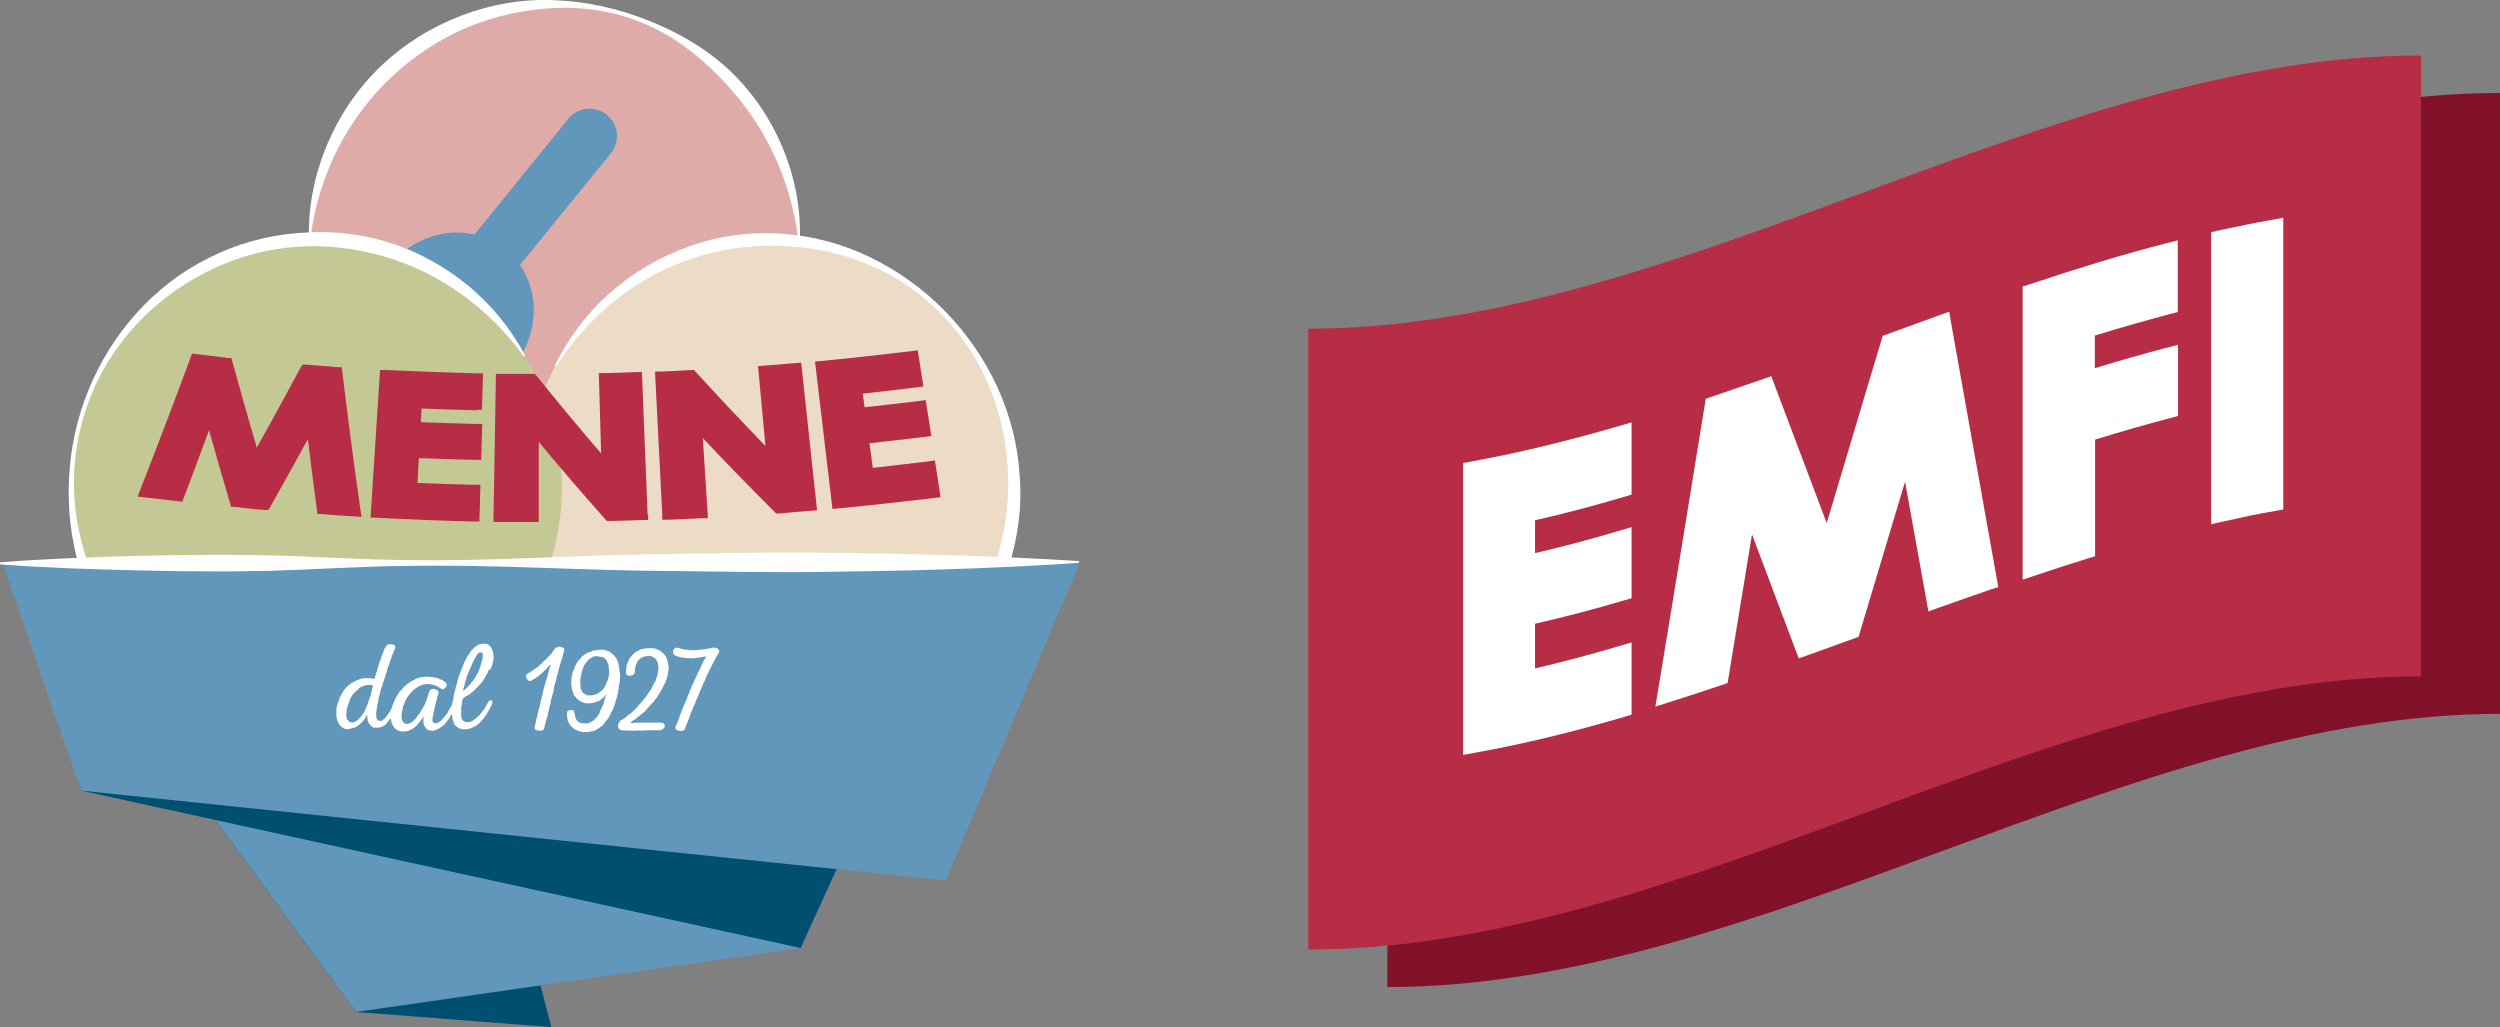
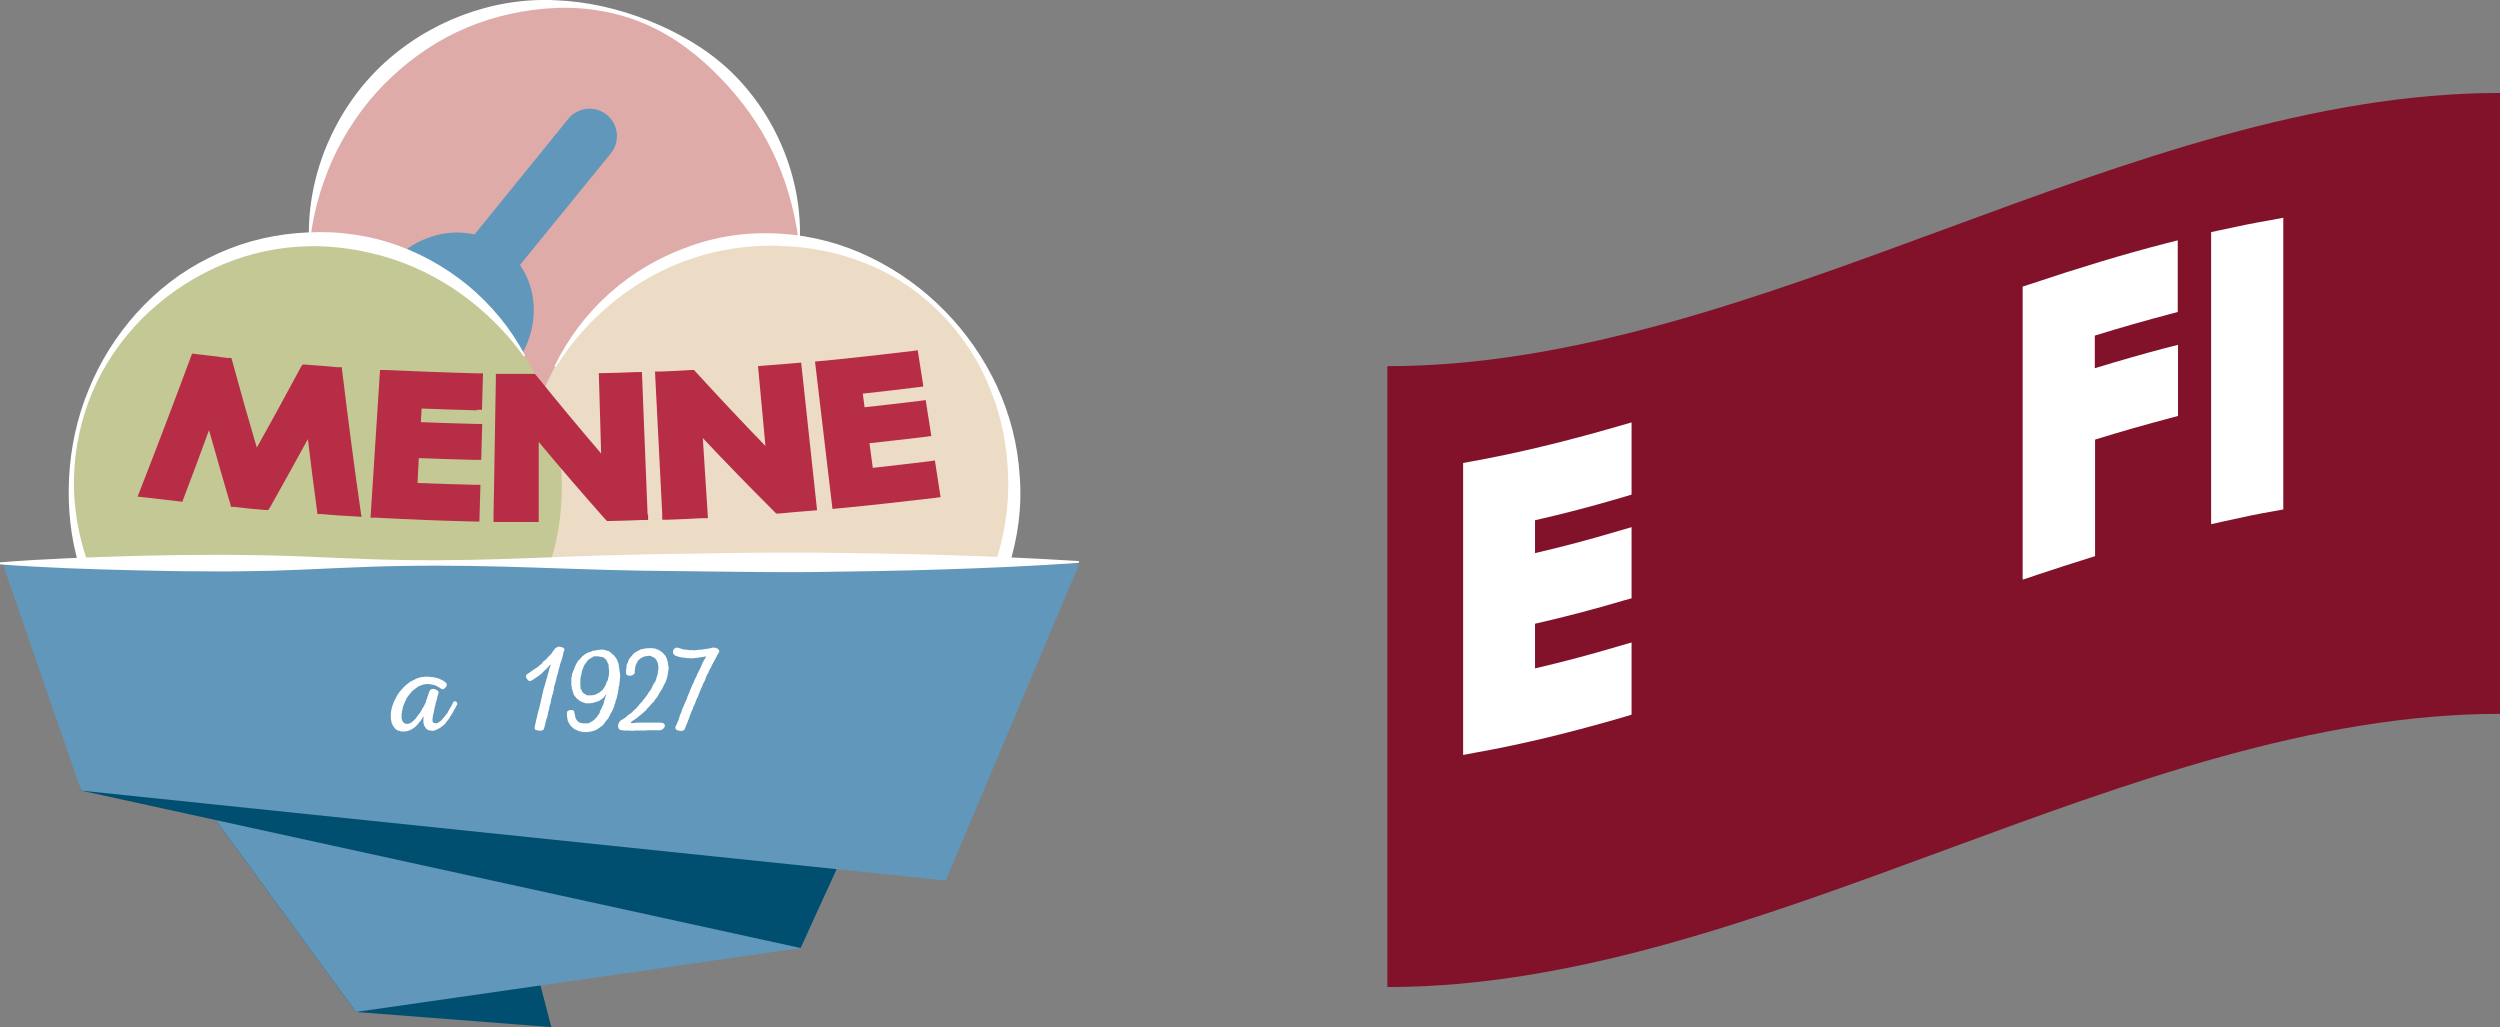
<svg xmlns="http://www.w3.org/2000/svg" id="Ebene_2" data-name="Ebene 2" viewBox="0 0 97.36 40">
  <rect x="0" y="0" width="97.36" height="40" fill="#808080" stroke="none" />
  <defs>
    <style> .cls-1 { fill: none; } .cls-2 { fill: #b72d46; } .cls-3 { fill: #6197bb; } .cls-4 { fill: #004f71; } .cls-5 { clip-path: url(#clippath-17); } .cls-6 { clip-path: url(#clippath-19); } .cls-7 { clip-path: url(#clippath-11); } .cls-8 { clip-path: url(#clippath-16); } .cls-9 { clip-path: url(#clippath-18); } .cls-10 { clip-path: url(#clippath-10); } .cls-11 { clip-path: url(#clippath-15); } .cls-12 { clip-path: url(#clippath-13); } .cls-13 { clip-path: url(#clippath-14); } .cls-14 { clip-path: url(#clippath-12); } .cls-15 { clip-path: url(#clippath-20); } .cls-16 { clip-path: url(#clippath-21); } .cls-17 { clip-path: url(#clippath-22); } .cls-18 { clip-path: url(#clippath-23); } .cls-19 { fill: #811229; } .cls-20 { clip-path: url(#clippath-1); } .cls-21 { clip-path: url(#clippath-3); } .cls-22 { clip-path: url(#clippath-4); } .cls-23 { clip-path: url(#clippath-2); } .cls-24 { clip-path: url(#clippath-7); } .cls-25 { clip-path: url(#clippath-6); } .cls-26 { clip-path: url(#clippath-9); } .cls-27 { clip-path: url(#clippath-8); } .cls-28 { clip-path: url(#clippath-5); } .cls-29 { fill: #c4c895; } .cls-30 { fill: #fff; } .cls-31 { fill: #dfaba9; } .cls-32 { fill: #ecdbc5; } .cls-33 { clip-path: url(#clippath); } </style>
    <clipPath id="clippath">
      <rect class="cls-1" width="42.03" height="40" />
    </clipPath>
    <clipPath id="clippath-1">
      <rect class="cls-1" width="42.03" height="40" />
    </clipPath>
    <clipPath id="clippath-2">
      <rect class="cls-1" width="42.03" height="40" />
    </clipPath>
    <clipPath id="clippath-3">
      <rect class="cls-1" width="42.03" height="40" />
    </clipPath>
    <clipPath id="clippath-4">
      <rect class="cls-1" width="42.03" height="40" />
    </clipPath>
    <clipPath id="clippath-5">
      <rect class="cls-1" width="42.03" height="40" />
    </clipPath>
    <clipPath id="clippath-6">
      <rect class="cls-1" width="42.03" height="40" />
    </clipPath>
    <clipPath id="clippath-7">
      <rect class="cls-1" width="42.03" height="40" />
    </clipPath>
    <clipPath id="clippath-8">
      <rect class="cls-1" width="42.03" height="40" />
    </clipPath>
    <clipPath id="clippath-9">
      <rect class="cls-1" width="42.03" height="40" />
    </clipPath>
    <clipPath id="clippath-10">
      <rect class="cls-1" width="42.03" height="40" />
    </clipPath>
    <clipPath id="clippath-11">
      <rect class="cls-1" width="42.03" height="40" />
    </clipPath>
    <clipPath id="clippath-12">
      <rect class="cls-1" width="42.03" height="40" />
    </clipPath>
    <clipPath id="clippath-13">
      <rect class="cls-1" width="42.03" height="40" />
    </clipPath>
    <clipPath id="clippath-14">
      <rect class="cls-1" width="42.03" height="40" />
    </clipPath>
    <clipPath id="clippath-15">
      <rect class="cls-1" width="42.03" height="40" />
    </clipPath>
    <clipPath id="clippath-16">
      <rect class="cls-1" width="42.03" height="40" />
    </clipPath>
    <clipPath id="clippath-17">
-       <rect class="cls-1" width="42.03" height="40" />
-     </clipPath>
+       </clipPath>
    <clipPath id="clippath-18">
      <rect class="cls-1" width="42.03" height="40" />
    </clipPath>
    <clipPath id="clippath-19">
-       <rect class="cls-1" width="42.03" height="40" />
-     </clipPath>
+       </clipPath>
    <clipPath id="clippath-20">
      <rect class="cls-1" width="42.03" height="40" />
    </clipPath>
    <clipPath id="clippath-21">
      <rect class="cls-1" width="42.03" height="40" />
    </clipPath>
    <clipPath id="clippath-22">
      <rect class="cls-1" width="42.03" height="40" />
    </clipPath>
    <clipPath id="clippath-23">
      <rect class="cls-1" width="42.03" height="40" />
    </clipPath>
  </defs>
  <g id="Ebene_1-2" data-name="Ebene 1">
    <path class="cls-19" d="M97.36,27.8c-14.44,0-28.88,10.64-43.33,10.64V14.26c14.44,0,28.88-10.64,43.33-10.64,0,8.06,0,16.12,0,24.18Z" />
-     <path class="cls-2" d="M94.28,26.34c-14.44,0-28.88,10.64-43.33,10.64V12.8c14.44,0,28.88-10.64,43.33-10.64,0,8.06,0,16.12,0,24.18Z" />
    <path class="cls-30" d="M56.98,29.39v-11.36l.33-.06c1.77-.32,3.64-.77,5.71-1.37l.52-.15v2.81l-.29.09c-1.22.36-2.36.66-3.47.91v1.28c1.04-.24,2.1-.52,3.24-.86l.52-.15v2.77l-.29.08c-1.22.36-2.36.66-3.47.91v1.74c1.03-.24,2.1-.52,3.24-.86l.52-.15v2.81l-.29.09c-2.09.61-3.99,1.07-5.79,1.39l-.48.09Z" />
-     <path class="cls-30" d="M64.46,27.55l.11-.65c.61-3.7,1.22-7.41,1.82-11.13l.04-.24.23-.08c.62-.21,1.26-.43,1.95-.67l.37-.13.14.37c.67,1.79,1.35,3.57,2.02,5.35.44-1.46.87-2.92,1.31-4.39l.87-2.9.19-.07c.65-.24,1.3-.47,1.95-.71l.45-.16.08.47c.59,3.3,1.18,6.6,1.77,9.91l.06.34-.33.11c-.59.2-1.22.43-1.94.68l-.45.16-.91-5.05-1.81,6.04-.19.07c-.59.21-1.18.43-1.77.64l-.37.13-.14-.37c-.56-1.48-1.12-2.97-1.68-4.46-.3,1.85-.61,3.7-.91,5.55l-.04.24-.23.08c-.68.23-1.34.44-1.96.64l-.63.2Z" />
    <path class="cls-30" d="M78.77,22.55v-11.39l.28-.09c1.94-.65,3.66-1.17,5.25-1.58l.51-.13v2.79l-.3.08c-.94.25-1.9.52-2.93.84v1.27c.95-.29,1.85-.55,2.73-.78l.51-.13v2.77l-.3.08c-.94.25-1.9.52-2.93.84v4.54l-.29.09c-.63.2-1.3.41-1.98.64l-.53.18Z" />
    <path class="cls-30" d="M86.11,20.41v-11.37l.32-.07c.68-.15,1.36-.29,2.01-.4l.48-.09v11.36l-.33.06c-.64.11-1.31.25-1.97.4l-.49.11Z" />
    <g>
      <g class="cls-33">
        <path class="cls-31" d="M12.18,9.55c4,0,7.45,2.38,9.05,5.82,1.6-3.43,5.06-5.82,9.05-5.82.29,0,.57.01.85.04C31.02,4.37,26.78.16,21.59.16s-9.4,4.19-9.54,9.39c.04,0,.08,0,.12,0" />
      </g>
      <g class="cls-20">
        <path class="cls-32" d="M29.96,9.31c-3.96,0-7.36,2.45-8.81,5.94.45,1.15.7,2.4.7,3.72,0,1.05-.17,2.08-.48,3.07h17.64c.33-.99.5-2.02.5-3.07,0-5.32-4.28-9.65-9.55-9.65" />
      </g>
      <g class="cls-23">
        <path class="cls-3" d="M20.32,13.8c.65-1.13.62-2.49-.07-3.48l3.54-4.35c.37-.46.3-1.13-.16-1.5s-1.13-.3-1.5.16l-3.65,4.5c-.97-.22-2.04.05-2.87.75,1.94.79,3.59,2.17,4.71,3.92" />
      </g>
      <g class="cls-21">
        <path class="cls-29" d="M12.33,9.31c-5.26,0-9.54,4.33-9.54,9.65,0,1.05.17,2.08.5,3.07h18.1c.33-.99.49-2.02.49-3.07,0-5.32-4.28-9.65-9.54-9.65" />
      </g>
      <g class="cls-22">
        <path class="cls-2" d="M14.04,19.87c-.26-1.79-.49-3.6-.71-5.39l-.02-.18h-.18c-.49-.05-.73-.06-1.21-.1h-.14s-.07.11-.07.11c-.56,1.04-1.13,2.09-1.71,3.12-.33-1.12-.65-2.24-.95-3.35l-.04-.14h-.15c-.48-.07-.73-.09-1.21-.15l-.17-.02-.06.16c-.64,1.73-1.3,3.46-1.96,5.15l-.1.26.28.03c.51.06.77.09,1.29.15l.17.02.06-.16c.33-.86.66-1.75.98-2.63.27.95.54,1.91.82,2.85l.04.14h.14c.47.06.7.08,1.17.12h.14s.07-.11.07-.11c.5-.89.99-1.77,1.47-2.65.11.93.23,1.85.35,2.74l.02.18h.18c.51.05.77.06,1.28.09l.26.02-.04-.26Z" />
      </g>
      <g class="cls-28">
        <path class="cls-2" d="M18.55,15.96h.22s.04-1.42.04-1.42h-.22c-1.18-.03-2.39-.08-3.58-.13h-.21s-.37,5.75-.37,5.75h.22c1.26.07,2.54.12,3.8.15h.22s.04-1.43.04-1.43h-.22c-.73-.02-1.48-.04-2.23-.07l.05-.97c.74.03,1.48.05,2.21.07h.22s.04-1.4.04-1.4h-.22c-.74-.02-1.47-.04-2.17-.07l.03-.53c.72.03,1.44.05,2.16.07" />
      </g>
      <g class="cls-25">
        <path class="cls-2" d="M25.22,20.04c-.05-1.25-.1-2.5-.15-3.74l-.07-1.81h-.21c-.5.02-.75.03-1.25.04h-.22s.09,3.13.09,3.13c-.85-.99-1.69-2-2.51-3.02l-.07-.08h-.1c-.48,0-.72,0-1.2,0h-.22s0,.21,0,.21c-.03,1.78-.06,3.56-.09,5.34v.22s.21,0,.21,0c.53,0,.8,0,1.33,0h.22s0-3.12,0-3.12c.84,1.01,1.71,2.02,2.59,3.01l.07.07h.1c.51-.01.77-.02,1.28-.04h.22s0-.22,0-.22Z" />
      </g>
      <g class="cls-24">
        <path class="cls-2" d="M31.2,14.12l-.21.02c-.5.04-.75.06-1.25.1l-.22.02.29,3.11c-.92-.95-1.83-1.92-2.71-2.88l-.07-.08h-.1c-.48.03-.72.04-1.2.06h-.22s.01.23.01.23c.09,1.78.18,3.55.27,5.33v.21s.23,0,.23,0c.53-.02.8-.03,1.33-.06h.22s-.2-3.12-.2-3.12c.9.96,1.84,1.92,2.79,2.87l.07.07h.1c.51-.05.76-.07,1.27-.11l.22-.02-.62-5.75Z" />
      </g>
      <g class="cls-27">
        <path class="cls-2" d="M36.43,17.93l-.21.03c-.75.09-1.49.18-2.23.26l-.13-.96c.72-.08,1.46-.16,2.19-.25l.22-.03-.22-1.4-.21.03c-.73.09-1.46.17-2.17.25l-.07-.53c.71-.08,1.43-.16,2.14-.25l.22-.03-.22-1.41-.21.03c-1.19.14-2.39.28-3.57.39l-.22.02.68,5.74.21-.02c1.25-.12,2.53-.26,3.78-.41l.22-.03-.22-1.42Z" />
      </g>
      <g class="cls-26">
        <path class="cls-30" d="M31.1,9.36c-.16-1.2-.49-2.37-1.01-3.44-.51-1.07-1.21-2.04-2.04-2.89-.82-.85-1.78-1.6-2.89-2.08-1.1-.48-2.32-.69-3.51-.64-1.2.05-2.37.31-3.46.76-1.09.46-2.08,1.12-2.94,1.93-.86.8-1.57,1.77-2.11,2.82-.53,1.06-.89,2.22-1.05,3.42h-.06c-.05-2.45,1-4.94,2.81-6.67C16.65.85,19.18-.12,21.65.01c1.23.05,2.44.33,3.58.78,1.14.45,2.23,1.07,3.14,1.91,1.82,1.7,2.87,4.21,2.78,6.65h-.05Z" />
      </g>
      <g class="cls-10">
        <path class="cls-30" d="M21.6,14.25c.52-1.07,1.25-2.04,2.15-2.84.9-.8,1.96-1.42,3.11-1.82,2.29-.83,4.9-.62,7.05.44,2.16,1.05,3.91,2.84,4.92,5.02.5,1.09.81,2.27.88,3.48.1,1.21-.07,2.43-.44,3.59l-.06.18h-.2c-1.26.02-2.53.03-3.79.03-1.26,0-2.53-.01-3.79-.04-1.26-.03-2.53-.04-3.79-.08-1.26-.03-2.53-.08-3.79-.14v-.06c1.26-.06,2.53-.11,3.79-.14,1.26-.04,2.53-.06,3.79-.08,1.26-.03,2.53-.03,3.79-.04,1.26,0,2.53,0,3.79.02l-.26.19c.37-1.09.55-2.24.51-3.4-.03-1.15-.25-2.31-.69-3.39-.85-2.17-2.61-4-4.78-4.88-1.08-.45-2.23-.68-3.38-.71-.29-.03-.58,0-.86,0-.29.02-.57.04-.86.08-.57.08-1.13.2-1.68.39-2.19.71-4.11,2.24-5.36,4.24l-.05-.03Z" />
      </g>
      <g class="cls-7">
        <path class="cls-30" d="M17.32,22.06c-1.17.06-2.34.1-3.51.13-1.17.03-2.34.05-3.51.07-1.17.01-2.34.03-3.51.02-.59,0-1.17-.01-1.76-.02l-1.76-.04h-.13s-.04-.12-.04-.12c-.35-1.13-.47-2.32-.41-3.5.06-1.17.31-2.33.76-3.42.88-2.17,2.53-4.07,4.67-5.13,1.06-.54,2.23-.87,3.43-.97.6-.05,1.19-.06,1.79,0,.6.06,1.19.17,1.76.35,1.15.35,2.21.94,3.13,1.69.91.76,1.68,1.69,2.22,2.73l-.05.03c-1.36-1.88-3.29-3.28-5.47-3.9-.54-.15-1.09-.27-1.66-.33-.56-.07-1.13-.08-1.69-.04-1.13.07-2.24.37-3.27.85-1.03.48-1.97,1.14-2.78,1.95-.8.81-1.47,1.77-1.92,2.83-.45,1.06-.7,2.21-.73,3.36-.03,1.15.18,2.3.56,3.37l-.17-.12,1.76-.04c.59,0,1.17-.02,1.76-.02,1.17,0,2.34,0,3.51.02,1.17.01,2.34.04,3.51.07s2.34.07,3.51.13v.05h0Z" />
      </g>
      <g class="cls-14">
        <polygon class="cls-4" points="21.47 40 13.86 39.41 4.77 26.97 18.44 28.31 21.47 40" />
      </g>
      <g class="cls-12">
        <polygon class="cls-3" points="31.18 36.92 13.86 39.41 4.77 26.97 37.12 23.91 31.18 36.92" />
      </g>
      <g class="cls-13">
        <polygon class="cls-4" points="31.18 36.92 3.16 30.79 1.13 22.59 37.12 23.91 31.18 36.92" />
      </g>
      <g class="cls-11">
        <polygon class="cls-3" points="36.83 34.29 3.16 30.79 .11 21.96 42.03 21.96 36.83 34.29" />
      </g>
      <g class="cls-8">
        <path class="cls-30" d="M0,21.9c1.75-.14,3.5-.2,5.25-.25.88-.02,1.75-.04,2.63-.04.88-.01,1.75,0,2.63.02,1.75.04,3.5.16,5.25.18,1.75.03,3.5-.02,5.25-.09,1.75-.07,3.5-.13,5.25-.15,1.75-.03,3.5-.06,5.25-.05,3.5.03,7,.11,10.51.33v.07c-3.5.24-7,.32-10.51.36-1.75.01-3.5-.02-5.25-.04-1.75-.01-3.5-.07-5.25-.13-1.75-.06-3.5-.1-5.25-.07-1.75.02-3.5.14-5.25.19-.88.02-1.75.03-2.63.02-.88,0-1.75-.02-2.63-.04-1.75-.04-3.5-.1-5.25-.23,0,0,0-.07,0-.07Z" />
      </g>
      <g class="cls-5">
        <path class="cls-30" d="M13.42,26.85l.03-.03.06-.07.1-.09.03-.02.04-.03.03-.02.04-.02.04-.02.07-.04.04-.02.09-.03.04-.02.09-.02h.04s.05-.01.05-.01h.09s.11,0,.11,0h.06s.05.02.05.02h.03s.03,0,.03,0l.02-.03v-.04s.04-.09.04-.09v-.04s.02-.04.02-.04l.03-.08v-.05s.02-.03.02-.03l.02-.05v-.04s.04-.09.04-.09v-.04s.06-.15.06-.15l.02-.06.03-.09.02-.04.02-.05v-.03s.05-.09.05-.09v-.04s.06-.08.06-.08l.02-.04.04-.03.05-.02h.09s.05.01.05.01h.03s.05.02.05.02l.03.02v.04s0,.04,0,.04v.04s-.03.04-.03.04l-.02.04v.04s-.03.04-.03.04l-.02.06-.02.06-.02.05-.06.16-.02.06-.02.06v.04s-.03.04-.03.04l-.03.1-.02.06v.05s-.07.16-.07.16v.04s-.02.04-.02.04v.04s-.03.04-.03.04v.04s-.03.04-.03.04v.04s-.02.04-.02.04v.04s-.03.04-.03.04v.04s-.03.04-.03.04v.04s-.02.04-.02.04v.04s-.02.04-.02.04v.06s-.03.06-.03.06v.03s-.02.05-.02.05v.04s-.02.06-.02.06v.06s-.04.13-.04.13v.04s-.01.04-.01.04v.06s-.02.06-.02.06v.04s-.01.04-.01.04v.04s0,.04,0,.04v.05s.01.06.01.06v.06s.03.04.03.04l.03.03.04.02h.04s.04,0,.04,0h.04s.04-.04.04-.04l.09-.08.03-.03.05-.07.05-.08.07-.1.02-.04.02-.04.03-.04.05-.11.03-.04.02-.03.02-.04.02-.05.05-.04h.06s.03.06.03.06v.06l-.02.06-.02.05-.03.05-.03.06-.02.03-.06.12-.03.04-.07.1-.05.08-.02.03-.03.04-.02.03-.03.03-.03.03-.03.04-.02.02-.03.04-.03.03-.04.02-.03.02-.04.02-.13.04h-.04s-.04,0-.04,0h-.04s-.04,0-.04,0h-.04s-.04-.03-.04-.03l-.04-.02-.03-.03-.03-.03-.05-.07-.02-.04-.02-.04v-.04s-.02-.13-.02-.13v-.09h0s-.02.03-.02.03l-.02.04-.04.08-.02.03-.03.03-.05.07-.03.03-.1.09-.04.03-.05.04-.05.03-.04.02h-.05s-.11.04-.11.04h-.05s-.04.02-.04.02h-.04s-.04-.01-.04-.01h-.04s-.04-.02-.04-.02l-.04-.02-.03-.02-.04-.03-.04-.04-.04-.04-.02-.04-.02-.04-.02-.04-.03-.08v-.04s-.02-.04-.02-.04v-.06s0-.06,0-.06v-.04s0-.04,0-.04v-.05s0-.06,0-.06v-.06s.02-.04.02-.04v-.05s.02-.03.02-.03v-.05s.03-.04.03-.04l.04-.12v-.04s.05-.08.05-.08l.03-.06.02-.05.03-.05.02-.03.03-.04.05-.07.03-.03ZM14.43,26.68h-.09s-.04,0-.04,0h-.04s-.05.02-.05.02h-.03s-.05.03-.05.03h-.04s-.04.03-.04.03l-.04.02-.03.03-.03.03-.03.03-.07.06-.03.03-.03.03-.06.07-.02.03-.02.04-.06.11-.02.04v.04s-.03.04-.03.04v.04s-.03.05-.03.05l-.03.12-.02.04v.06s-.01.06-.01.06v.05s0,.06,0,.06v.08s.02.06.02.06v.04s.04.03.04.03l.03.03.03.03.04.02h.06s.06,0,.06,0l.05-.02.03-.02.04-.02.03-.02.06-.06.03-.04.03-.03.03-.03.03-.03.02-.04.03-.04.03-.06.03-.04.02-.04.02-.04v-.04s.03-.04.03-.04l.02-.06.02-.05.02-.04v-.04s.08-.21.08-.21l.02-.06.04-.16v-.06s.03-.05.03-.05v-.06s0-.04,0-.04l-.03-.02h-.04Z" />
      </g>
      <g class="cls-9">
        <polygon class="cls-30" points="17.76 27.51 17.75 27.53 17.73 27.58 17.7 27.62 17.68 27.66 17.66 27.7 17.64 27.74 17.59 27.82 17.57 27.85 17.54 27.89 17.52 27.93 17.5 27.97 17.47 28.01 17.44 28.05 17.41 28.08 17.36 28.15 17.33 28.19 17.3 28.22 17.16 28.33 17.12 28.36 17.07 28.38 17.02 28.41 16.96 28.43 16.92 28.45 16.87 28.46 16.82 28.46 16.76 28.45 16.7 28.44 16.66 28.42 16.62 28.4 16.59 28.37 16.56 28.32 16.52 28.26 16.51 28.22 16.49 28.16 16.49 28.1 16.49 28.05 16.49 27.98 16.5 27.92 16.48 27.91 16.46 27.95 16.41 28.03 16.36 28.1 16.33 28.13 16.3 28.17 16.27 28.2 16.25 28.23 16.22 28.26 16.19 28.29 16.15 28.32 16.12 28.35 16.08 28.37 16.02 28.41 15.95 28.44 15.87 28.47 15.81 28.48 15.72 28.49 15.67 28.49 15.61 28.48 15.55 28.46 15.5 28.45 15.46 28.43 15.43 28.41 15.36 28.35 15.34 28.31 15.31 28.27 15.28 28.22 15.25 28.15 15.24 28.08 15.23 28.03 15.22 27.97 15.22 27.89 15.22 27.82 15.22 27.78 15.23 27.71 15.24 27.65 15.25 27.6 15.27 27.54 15.28 27.48 15.3 27.44 15.32 27.39 15.33 27.35 15.45 27.11 15.47 27.07 15.5 27.04 15.52 27 15.57 26.93 15.6 26.9 15.67 26.82 15.69 26.8 15.72 26.76 15.79 26.7 15.83 26.66 15.89 26.62 15.96 26.56 16 26.54 16.03 26.52 16.08 26.5 16.14 26.47 16.19 26.44 16.24 26.42 16.3 26.4 16.36 26.38 16.41 26.37 16.53 26.36 16.58 26.35 16.63 26.35 16.73 26.36 16.85 26.37 16.96 26.39 17 26.4 17.05 26.41 17.25 26.5 17.29 26.53 17.32 26.55 17.36 26.58 17.39 26.62 17.4 26.67 17.38 26.74 17.32 26.8 17.27 26.84 17.23 26.84 17.19 26.83 17.15 26.8 17.1 26.77 17.06 26.75 17.03 26.73 16.99 26.71 16.95 26.69 16.91 26.68 16.82 26.66 16.77 26.65 16.72 26.64 16.62 26.64 16.59 26.64 16.54 26.65 16.48 26.66 16.35 26.71 16.3 26.73 16.25 26.76 16.22 26.79 16.18 26.81 16.15 26.84 16.11 26.87 16.07 26.9 16.05 26.92 16.02 26.96 15.99 26.99 15.96 27.03 15.9 27.1 15.88 27.13 15.85 27.17 15.79 27.29 15.77 27.33 15.74 27.42 15.72 27.46 15.7 27.5 15.67 27.64 15.66 27.69 15.64 27.82 15.64 27.96 15.65 28.01 15.66 28.05 15.68 28.09 15.71 28.13 15.74 28.16 15.78 28.18 15.84 28.19 15.9 28.19 15.95 28.17 16.03 28.13 16.1 28.07 16.13 28.04 16.16 28.01 16.19 27.98 16.22 27.94 16.24 27.91 16.27 27.87 16.32 27.8 16.35 27.77 16.42 27.65 16.45 27.59 16.49 27.53 16.51 27.5 16.57 27.37 16.59 27.33 16.59 27.29 16.61 27.25 16.63 27.21 16.64 27.16 16.66 27.11 16.69 27.01 16.71 26.96 16.73 26.91 16.76 26.86 16.81 26.84 16.85 26.83 16.9 26.83 16.94 26.84 17.02 26.88 17.06 26.91 17.08 26.94 17.08 26.98 17.07 27.02 17.06 27.06 17.04 27.11 17.02 27.2 17.01 27.24 17 27.28 16.97 27.37 16.96 27.42 16.96 27.45 16.94 27.51 16.93 27.55 16.91 27.64 16.9 27.7 16.89 27.75 16.88 27.8 16.86 27.87 16.85 27.96 16.84 28.03 16.85 28.1 16.87 28.14 16.92 28.16 17 28.17 17.05 28.15 17.1 28.12 17.17 28.07 17.2 28.04 17.26 27.97 17.32 27.9 17.37 27.83 17.4 27.8 17.43 27.76 17.44 27.73 17.51 27.61 17.53 27.57 17.56 27.53 17.66 27.33 17.7 27.31 17.76 27.32 17.8 27.37 17.81 27.42 17.79 27.46 17.76 27.51" />
      </g>
      <g class="cls-6">
        <path class="cls-30" d="M19.05,26.07l-.02.04-.04.08-.02.05-.03.05-.02.03-.02.04-.02.03-.02.04-.02.03-.02.04-.03.04-.04.05-.04.04-.02.02-.03.04-.06.06-.03.03-.06.06-.03.03-.04.04-.05.04-.07.06-.04.03-.11.07h-.03s-.04.04-.04.04l-.05.04-.03.04-.02.04v.05s-.02.09-.02.09v.08s-.02.04-.02.04v.05s0,.1,0,.1v.06s0,.1,0,.1v.05s.01.03.01.03v.05s.03.04.03.04l.02.04.03.03.04.02.04.02h.05s.08,0,.08,0h.04s.04-.02.04-.02l.06-.03.05-.03.04-.03.05-.04.04-.04.06-.06.04-.03.03-.04.02-.02.03-.04.02-.03.03-.04.02-.02.03-.04.04-.07.02-.04.03-.04.02-.04.02-.05.04-.06.05-.04h.06s.04.06.04.06v.05l-.02.04-.02.04-.02.04-.02.04-.02.04-.02.04-.02.04-.02.03-.02.04-.03.04v.02s-.03.04-.03.04l-.03.04-.05.07-.03.04-.02.02-.03.04-.03.03-.04.05-.04.04-.03.03-.03.02-.03.03-.04.02-.04.02-.04.02-.04.02-.04.02-.04.02-.06.02-.1.02h-.06s-.05,0-.05,0h-.08s-.04-.02-.04-.02h-.04s-.04-.03-.04-.03l-.04-.02-.04-.02-.03-.03-.03-.03-.03-.03-.02-.04-.02-.04v-.04s-.02-.04-.02-.04l-.02-.04v-.04s-.01-.05-.01-.05v-.08s-.01-.04-.01-.04v-.09s0-.05,0-.05v-.09s.02-.11.02-.11v-.06s0-.04,0-.04v-.04s.02-.05.02-.05l.03-.16v-.06s.03-.09.03-.09v-.02s.02-.06.02-.06v-.03s.03-.07.03-.07v-.06s.02-.04.02-.04l.02-.06.02-.07v-.03s.02-.07.02-.07l.02-.06v-.03s.03-.06.03-.06l.02-.06.02-.04.05-.13v-.03s.04-.07.04-.07l.03-.08.02-.06.02-.04v-.03s.04-.04.04-.04l.03-.08.03-.05.02-.04.03-.04.04-.06.06-.09.03-.04.06-.06.02-.02.03-.03.03-.03.08-.05.05-.03.05-.02h.04s.04-.02.04-.02h.14s.03.01.03.01h.05s.04.03.04.03l.07.06.03.04.03.05.02.06.02.04.02.06v.06s.01.09.01.09v.13s-.03.09-.03.09v.04s-.02.05-.02.05l-.04.12-.02.04-.02.04ZM18.23,26.2l-.07.21v.04s-.02.04-.02.04l-.02.06-.03.1v.05s-.02.03-.02.03v.05s-.03.04-.03.04v.05s0,.03,0,.03l.03-.02.05-.04.2-.2.02-.03.03-.04.03-.04.02-.02.03-.04.03-.04.03-.05.03-.06.02-.04.02-.03.02-.03.04-.08.02-.05v-.03s.03-.05.03-.05l.02-.04v-.04s.02-.04.02-.04v-.05s.03-.05.03-.05v-.05s.03-.05.03-.05v-.05s.01-.04.01-.04v-.13s-.02-.04-.02-.04l-.03-.02h-.04s-.04,0-.04,0l-.04.03-.03.03-.02.03-.02.03-.02.04-.05.07-.02.04-.02.04-.02.04-.02.04-.02.04-.02.04v.04s-.03.05-.03.05l-.03.07-.02.04-.05.12Z" />
      </g>
      <g class="cls-15">
        <polygon class="cls-30" points="20.57 26.5 20.54 26.46 20.51 26.42 20.49 26.38 20.48 26.33 20.49 26.29 20.52 26.26 20.56 26.23 20.61 26.2 20.65 26.18 20.68 26.15 20.71 26.13 20.74 26.11 20.78 26.08 20.82 26.05 20.86 26.03 20.9 26 20.94 25.98 20.97 25.95 21.01 25.91 21.04 25.89 21.08 25.86 21.11 25.83 21.13 25.79 21.2 25.73 21.27 25.67 21.3 25.64 21.36 25.57 21.4 25.54 21.43 25.5 21.46 25.47 21.49 25.44 21.51 25.4 21.54 25.36 21.59 25.29 21.62 25.25 21.65 25.23 21.69 25.21 21.73 25.19 21.78 25.18 21.82 25.19 21.86 25.2 21.9 25.21 21.94 25.23 21.97 25.26 21.98 25.3 21.97 25.34 21.95 25.39 21.94 25.43 21.93 25.47 21.92 25.52 21.91 25.56 21.9 25.6 21.88 25.68 21.86 25.72 21.85 25.77 21.81 25.87 21.8 25.92 21.79 25.97 21.77 26.03 21.76 26.07 21.74 26.15 21.73 26.21 21.71 26.27 21.69 26.32 21.67 26.41 21.66 26.47 21.64 26.53 21.63 26.58 21.62 26.62 21.6 26.67 21.57 26.79 21.57 26.84 21.56 26.88 21.55 26.92 21.53 27.01 21.52 27.05 21.5 27.09 21.5 27.13 21.48 27.18 21.47 27.22 21.46 27.26 21.45 27.32 21.45 27.35 21.43 27.42 21.41 27.47 21.4 27.52 21.39 27.58 21.37 27.67 21.35 27.73 21.34 27.78 21.33 27.84 21.32 27.9 21.3 27.95 21.29 27.99 21.27 28.03 21.25 28.12 21.24 28.18 21.22 28.24 21.2 28.33 21.17 28.41 21.13 28.44 21.05 28.46 20.96 28.45 20.91 28.44 20.87 28.43 20.83 28.4 20.82 28.36 20.82 28.32 20.83 28.28 20.84 28.23 20.85 28.19 20.86 28.15 20.87 28.1 20.88 28.04 20.9 27.97 20.91 27.93 20.92 27.88 20.94 27.8 20.95 27.75 20.96 27.71 20.97 27.67 20.99 27.62 21.01 27.53 21.02 27.49 21.04 27.41 21.05 27.36 21.06 27.32 21.07 27.27 21.08 27.23 21.09 27.18 21.1 27.14 21.11 27.1 21.12 27.05 21.13 27.01 21.14 26.97 21.18 26.79 21.2 26.75 21.21 26.71 21.22 26.66 21.25 26.58 21.26 26.53 21.27 26.49 21.28 26.45 21.3 26.41 21.31 26.36 21.32 26.32 21.33 26.28 21.34 26.23 21.36 26.19 21.39 26.06 21.4 26.01 21.43 25.95 21.44 25.89 21.43 25.88 21.4 25.91 21.37 25.95 21.33 25.99 21.29 26.04 21.2 26.12 21.16 26.16 21.12 26.2 21.08 26.24 21.03 26.28 21 26.3 20.95 26.34 20.89 26.38 20.85 26.41 20.8 26.44 20.74 26.48 20.7 26.5 20.66 26.52 20.62 26.52 20.57 26.5" />
      </g>
      <g class="cls-16">
        <path class="cls-30" d="M22.61,28.48h-.06s-.07-.04-.07-.04l-.06-.02-.04-.02-.03-.02-.03-.03-.05-.04-.04-.04-.03-.04-.03-.05-.03-.05-.02-.04-.02-.06v-.06s-.02-.05-.02-.05v-.04s0-.11,0-.11v-.05s.04-.04.04-.04l.04-.02h.04s.05-.01.05-.01h.04s.04.02.04.02l.03.03v.04s.02.04.02.04v.04s.02.05.02.05v.04s.01.04.01.04l.02.04.02.04.03.04.03.03.08.05h.05s.05.02.05.02h.08s.09,0,.09,0h.06s.06-.04.06-.04l.04-.02.04-.02.07-.05.03-.03.03-.03.03-.03.03-.03.02-.04.03-.04.02-.03.02-.03.02-.04v-.04s.05-.08.05-.08l.02-.05.02-.05.03-.05.02-.05.02-.06v-.06s.03-.04.03-.04v-.04s.02-.04.02-.04v-.04s.03-.04.03-.04v-.04s.01-.03.01-.03h0l-.02.03-.03.04-.06.07-.03.03-.03.02-.04.03-.04.03-.04.02-.04.02h-.04s-.09.04-.09.04h-.04s-.04.02-.04.02h-.05s-.04.01-.04.01h-.18s-.04-.02-.04-.02l-.09-.03-.04-.02-.04-.02-.03-.02-.04-.03-.07-.06-.02-.03-.03-.03-.03-.04-.02-.03-.02-.04v-.04s-.03-.04-.03-.04v-.04s-.03-.09-.03-.09v-.05s-.02-.04-.02-.04v-.09s0-.09,0-.09v-.09s0-.04,0-.04l.03-.13v-.04s.02-.04.02-.04l.03-.08.02-.04.02-.06.02-.05.02-.05.03-.06.04-.07.03-.05.03-.03.03-.03.03-.03.03-.03.02-.03.04-.04.12-.09.04-.02.06-.03.06-.02h.03s.05-.03.05-.03l.04-.02h.06s.06-.02.06-.02h.05s.12-.02.12-.02h.14s.04.02.04.02h.04s.05.03.05.03h.04s.08.05.08.05l.03.03.04.03.02.02.04.03.08.1.05.08.02.04v.04s.03.04.03.04l.02.09v.06s.02.06.02.06v.05s.01.04.01.04v.04s.02.09.02.09v.14s-.01.05-.01.05v.08l-.02.13v.04s-.03.09-.03.09v.09s-.02.06-.02.06v.06s-.03.09-.03.09v.04s-.02.04-.02.04v.04s-.02.04-.02.04l-.03.08v.05s-.02.03-.02.03l-.02.05v.04s-.04.08-.04.08v.04s-.03.04-.03.04l-.02.05-.03.05-.03.05-.02.05-.06.11-.02.04-.03.03-.06.07-.05.07-.02.03-.06.07-.04.02-.07.06-.05.03-.06.04-.06.03-.06.02-.1.03h-.06s-.05.02-.05.02h-.09s-.06,0-.06,0h-.06s-.05-.01-.05-.01ZM23.08,27.07h.04s.04-.02.04-.02h.04s.06-.04.06-.04l.05-.02.04-.03.04-.03.03-.02.03-.03.03-.03.02-.03.03-.04.06-.11.02-.04v-.04s.05-.08.05-.08l.03-.09v-.04s.02-.04.02-.04v-.05s.01-.06.01-.06v-.11l-.02-.18v-.06s-.03-.06-.03-.06l-.02-.04-.02-.04-.02-.04-.04-.04-.04-.04-.04-.02-.06-.02h-.06s-.05-.02-.05-.02h-.12s-.04,0-.04,0h-.04s-.05.04-.05.04l-.06.03-.05.03-.03.02-.03.03-.03.03-.03.05-.04.05-.03.04-.03.06-.03.07-.03.08-.02.06-.02.09v.04s-.02.04-.02.04v.04s-.02.06-.02.06v.06s0,.17,0,.17v.05s.01.06.01.06v.06s.04.06.04.06l.02.06.03.03.03.03.05.03.05.03.04.02h.06s.06,0,.06,0h.05s.04-.01.04-.01Z" />
      </g>
      <g class="cls-17">
        <polygon class="cls-30" points="24.13 28.41 24.1 28.38 24.08 28.34 24.07 28.29 24.07 28.25 24.08 28.2 24.1 28.16 24.12 28.12 24.15 28.08 24.18 28.05 24.22 28.03 24.26 28.01 24.3 27.98 24.34 27.96 24.37 27.93 24.41 27.9 24.43 27.88 24.47 27.84 24.5 27.82 24.54 27.8 24.58 27.77 24.61 27.74 24.64 27.71 24.67 27.68 24.7 27.65 24.74 27.62 24.77 27.59 24.83 27.52 24.86 27.49 24.89 27.45 24.91 27.42 24.94 27.39 24.97 27.36 25 27.33 25.05 27.26 25.11 27.19 25.14 27.15 25.19 27.08 25.22 27.04 25.26 26.97 25.29 26.93 25.33 26.88 25.37 26.81 25.4 26.75 25.42 26.7 25.48 26.59 25.51 26.56 25.53 26.52 25.54 26.47 25.56 26.43 25.57 26.38 25.58 26.35 25.6 26.3 25.62 26.21 25.62 26.15 25.64 26.09 25.64 26.04 25.64 25.95 25.63 25.89 25.62 25.83 25.6 25.78 25.58 25.74 25.56 25.7 25.54 25.67 25.51 25.64 25.47 25.61 25.43 25.59 25.39 25.57 25.35 25.55 25.3 25.54 25.26 25.54 25.2 25.55 25.12 25.56 25.04 25.59 24.96 25.63 24.9 25.68 24.85 25.72 24.83 25.76 24.8 25.82 24.76 25.9 24.74 25.98 24.73 26.06 24.72 26.14 24.72 26.21 24.69 26.25 24.66 26.28 24.62 26.3 24.57 26.31 24.53 26.32 24.48 26.31 24.44 26.3 24.4 26.27 24.38 26.22 24.38 26.16 24.38 26.1 24.39 26.05 24.4 25.99 24.4 25.92 24.41 25.88 24.43 25.84 24.45 25.8 24.46 25.76 24.48 25.72 24.49 25.68 24.52 25.64 24.55 25.6 24.58 25.57 24.62 25.52 24.67 25.46 24.72 25.42 24.77 25.39 24.91 25.31 24.95 25.29 25 25.28 25.06 25.27 25.12 25.25 25.17 25.25 25.29 25.24 25.38 25.24 25.43 25.25 25.48 25.25 25.52 25.26 25.56 25.28 25.61 25.29 25.65 25.31 25.72 25.36 25.76 25.38 25.8 25.41 25.86 25.48 25.89 25.51 25.92 25.55 25.94 25.59 25.96 25.63 26 25.76 26.01 25.81 26.02 25.9 26.03 25.94 26.04 25.99 26.04 26.04 26.02 26.17 26.01 26.22 26 26.3 25.98 26.39 25.96 26.44 25.95 26.48 25.92 26.56 25.9 26.6 25.88 26.64 25.85 26.68 25.84 26.72 25.82 26.76 25.78 26.84 25.75 26.88 25.67 27.01 25.62 27.1 25.6 27.14 25.57 27.18 25.54 27.21 25.51 27.25 25.48 27.3 25.44 27.35 25.4 27.38 25.28 27.52 25.25 27.55 25.23 27.57 25.19 27.61 25.17 27.65 25.14 27.68 25.1 27.71 25.06 27.75 25.04 27.76 25 27.8 24.9 27.88 24.86 27.91 24.83 27.94 24.8 27.96 24.76 27.99 24.72 28.02 24.61 28.09 24.57 28.13 24.56 28.15 24.59 28.16 24.68 28.16 24.73 28.15 24.77 28.15 24.82 28.14 25.01 28.14 25.04 28.14 25.1 28.14 25.14 28.14 25.23 28.14 25.28 28.14 25.42 28.14 25.46 28.14 25.56 28.14 25.65 28.14 25.79 28.15 25.84 28.17 25.88 28.21 25.89 28.24 25.89 28.29 25.87 28.33 25.83 28.38 25.77 28.42 25.71 28.44 25.67 28.44 25.62 28.44 25.58 28.44 25.42 28.44 25.32 28.44 25.27 28.44 25.22 28.44 25.11 28.45 25.05 28.45 24.96 28.45 24.83 28.45 24.8 28.45 24.75 28.45 24.71 28.45 24.66 28.46 24.61 28.46 24.49 28.45 24.4 28.45 24.35 28.45 24.22 28.44 24.17 28.43 24.13 28.41" />
      </g>
      <g class="cls-18">
        <polygon class="cls-30" points="26.21 25.34 26.25 25.27 26.31 25.23 26.37 25.22 26.42 25.23 26.58 25.28 26.63 25.29 26.67 25.3 26.73 25.3 26.79 25.31 26.84 25.32 26.98 25.32 27.02 25.33 27.15 25.31 27.19 25.31 27.25 25.3 27.28 25.3 27.33 25.3 27.37 25.29 27.58 25.26 27.63 25.25 27.68 25.24 27.71 25.23 27.76 25.22 27.81 25.22 27.86 25.23 27.9 25.24 27.95 25.26 27.98 25.3 28.01 25.34 28.01 25.38 27.97 25.46 27.94 25.5 27.9 25.58 27.88 25.62 27.86 25.66 27.84 25.7 27.81 25.74 27.8 25.77 27.77 25.82 27.75 25.86 27.72 25.91 27.7 25.97 27.68 26.01 27.65 26.05 27.61 26.13 27.6 26.17 27.58 26.21 27.55 26.26 27.52 26.31 27.5 26.37 27.48 26.42 27.46 26.48 27.43 26.54 27.41 26.58 27.39 26.61 27.37 26.66 27.36 26.7 27.32 26.78 27.3 26.82 27.27 26.9 27.25 26.94 27.24 26.98 27.22 27.02 27.2 27.07 27.18 27.13 27.15 27.18 27.13 27.23 27.11 27.27 27.08 27.36 27.07 27.39 27.05 27.44 27.03 27.47 27.01 27.51 26.98 27.6 26.96 27.65 26.93 27.71 26.91 27.76 26.89 27.81 26.88 27.84 26.86 27.89 26.82 28.01 26.8 28.05 26.79 28.09 26.77 28.14 26.75 28.18 26.71 28.28 26.69 28.34 26.67 28.38 26.65 28.42 26.61 28.45 26.56 28.46 26.52 28.47 26.47 28.46 26.43 28.45 26.38 28.44 26.34 28.42 26.31 28.38 26.3 28.34 26.31 28.29 26.33 28.25 26.35 28.21 26.37 28.17 26.39 28.11 26.42 28.05 26.45 27.96 26.46 27.92 26.51 27.78 26.54 27.72 26.55 27.67 26.57 27.63 26.58 27.59 26.62 27.51 26.64 27.47 26.65 27.42 26.67 27.39 26.69 27.34 26.71 27.3 26.72 27.27 26.75 27.22 26.76 27.17 26.77 27.14 26.79 27.09 26.84 26.98 26.86 26.93 26.87 26.89 26.89 26.85 26.94 26.73 26.96 26.68 26.98 26.64 27 26.61 27.02 26.56 27.03 26.53 27.05 26.48 27.09 26.4 27.11 26.36 27.14 26.3 27.16 26.24 27.19 26.19 27.21 26.14 27.24 26.09 27.26 26.04 27.32 25.92 27.33 25.88 27.4 25.74 27.43 25.69 27.48 25.61 27.49 25.58 27.48 25.56 27.45 25.57 27.4 25.58 27.27 25.6 27.21 25.61 26.95 25.64 26.86 25.63 26.77 25.63 26.68 25.62 26.63 25.61 26.58 25.61 26.53 25.6 26.49 25.59 26.45 25.58 26.4 25.57 26.36 25.55 26.32 25.54 26.28 25.52 26.23 25.48 26.21 25.41 26.21 25.34" />
      </g>
    </g>
  </g>
</svg>